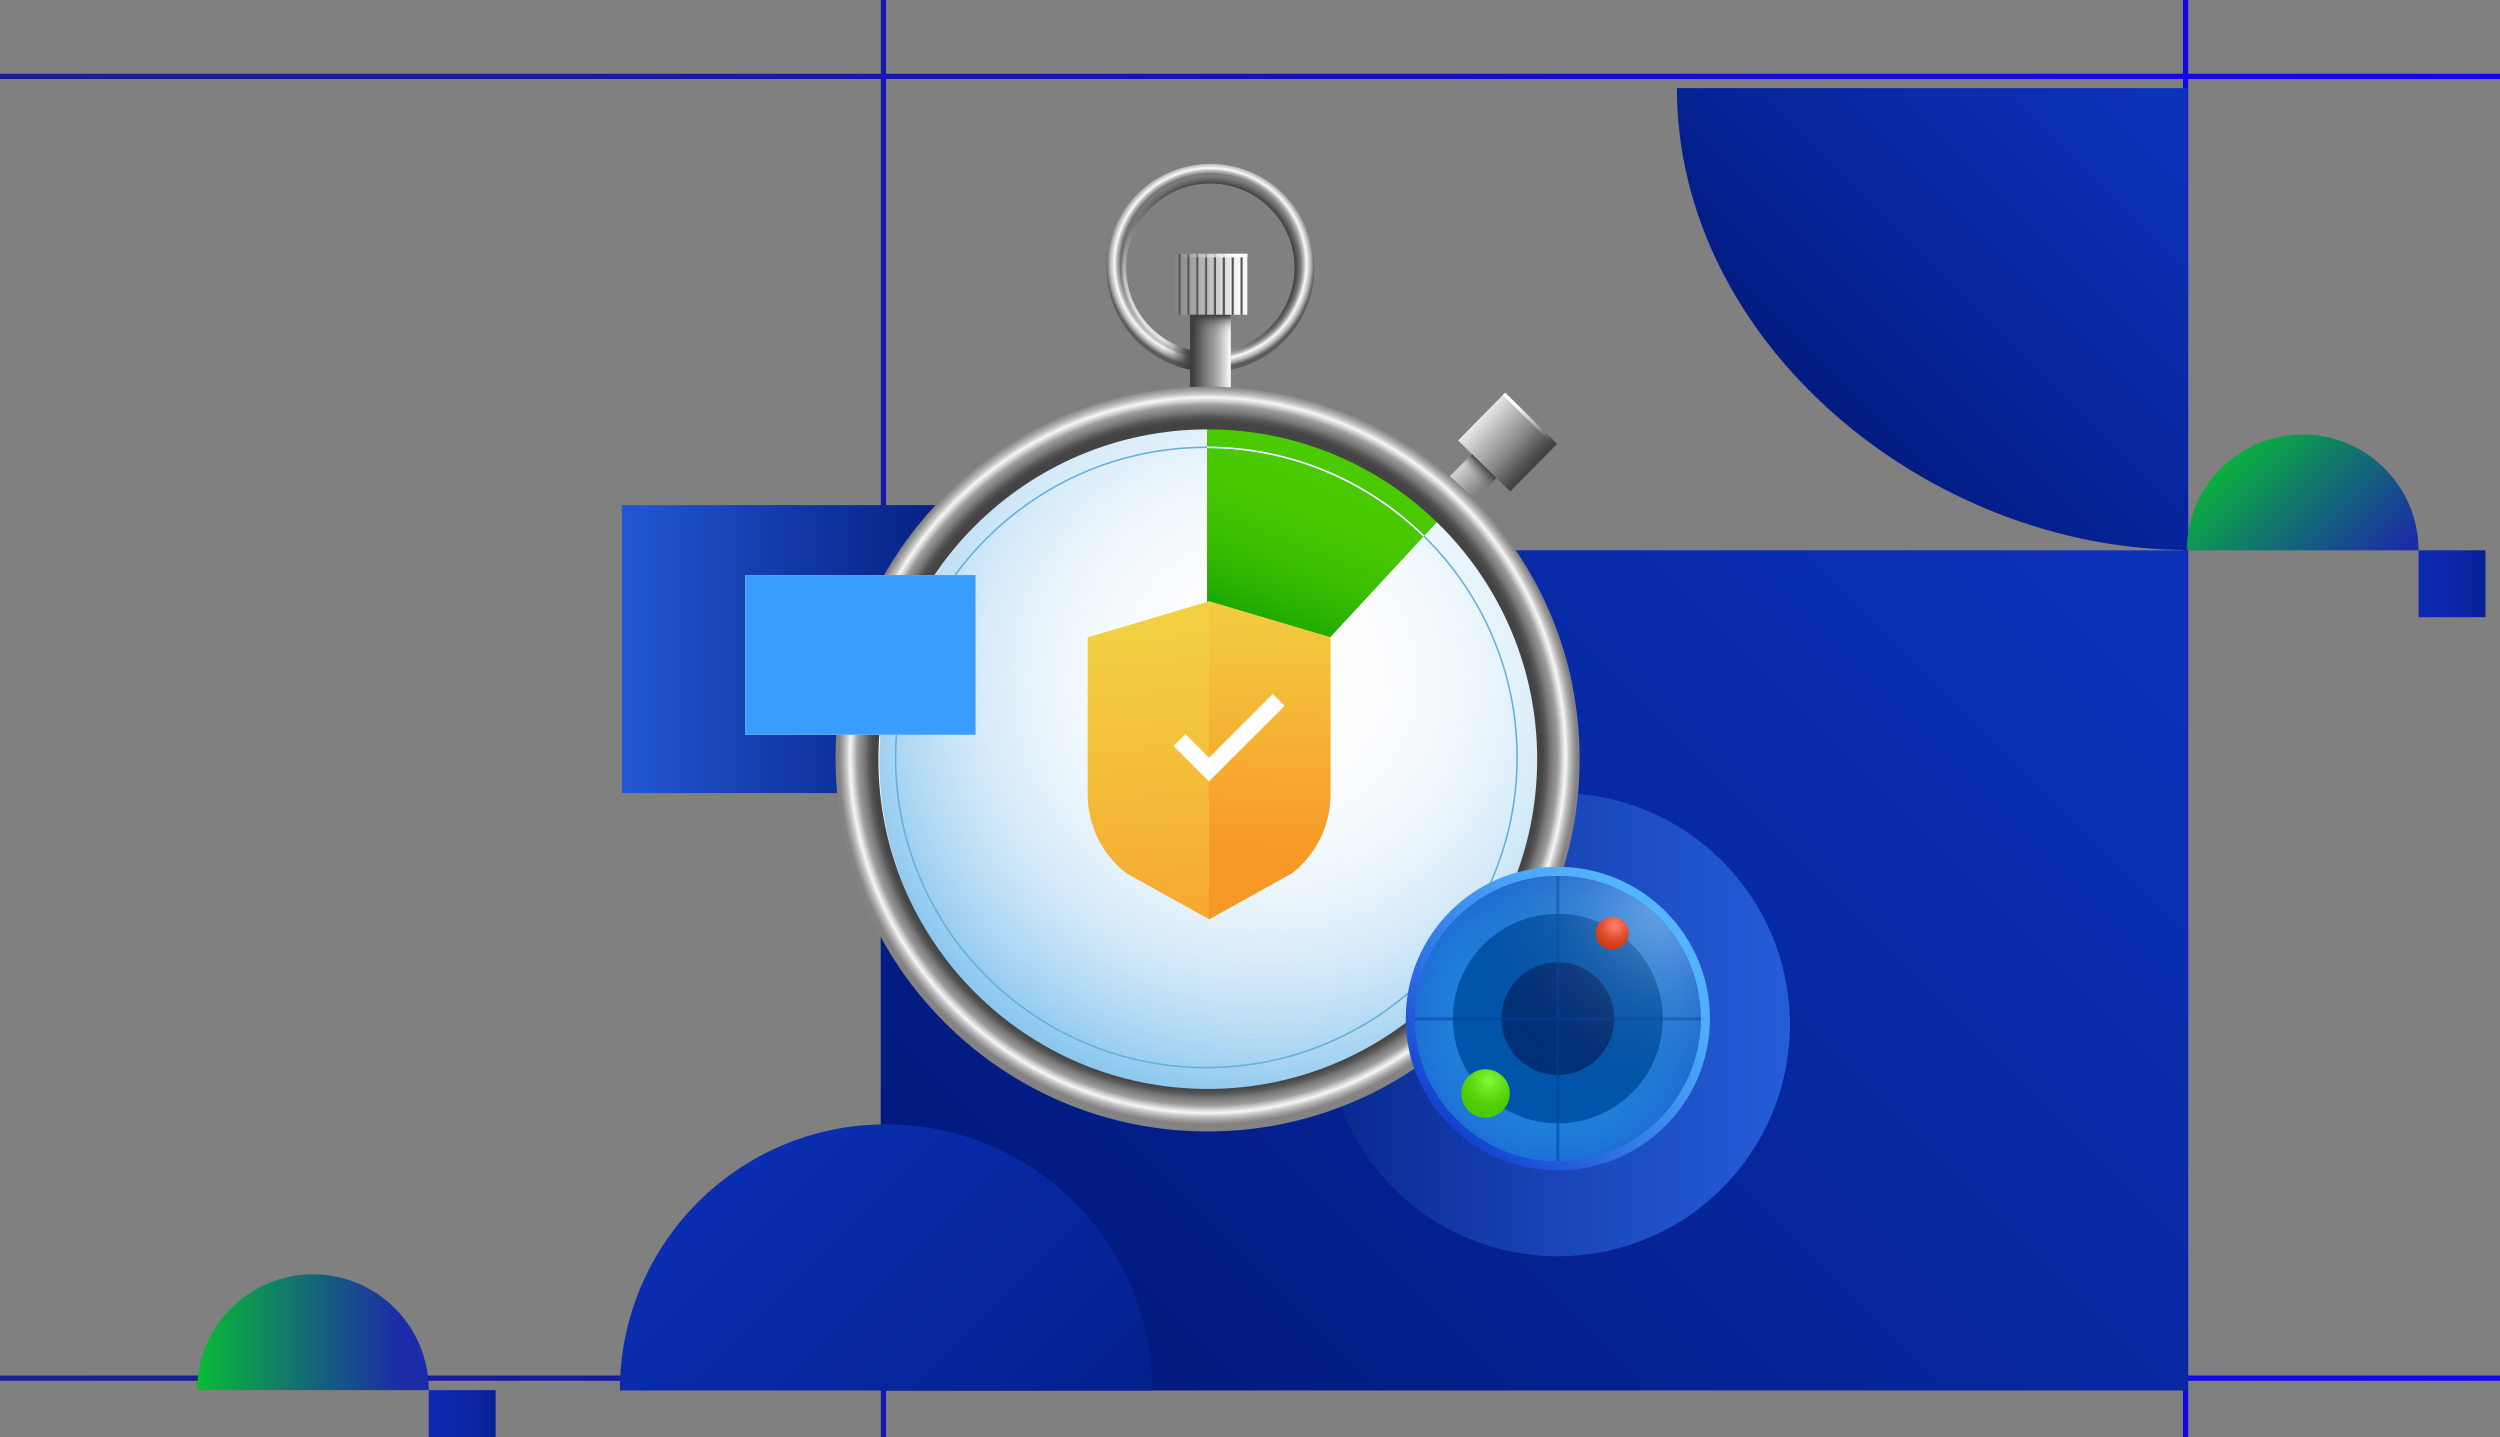
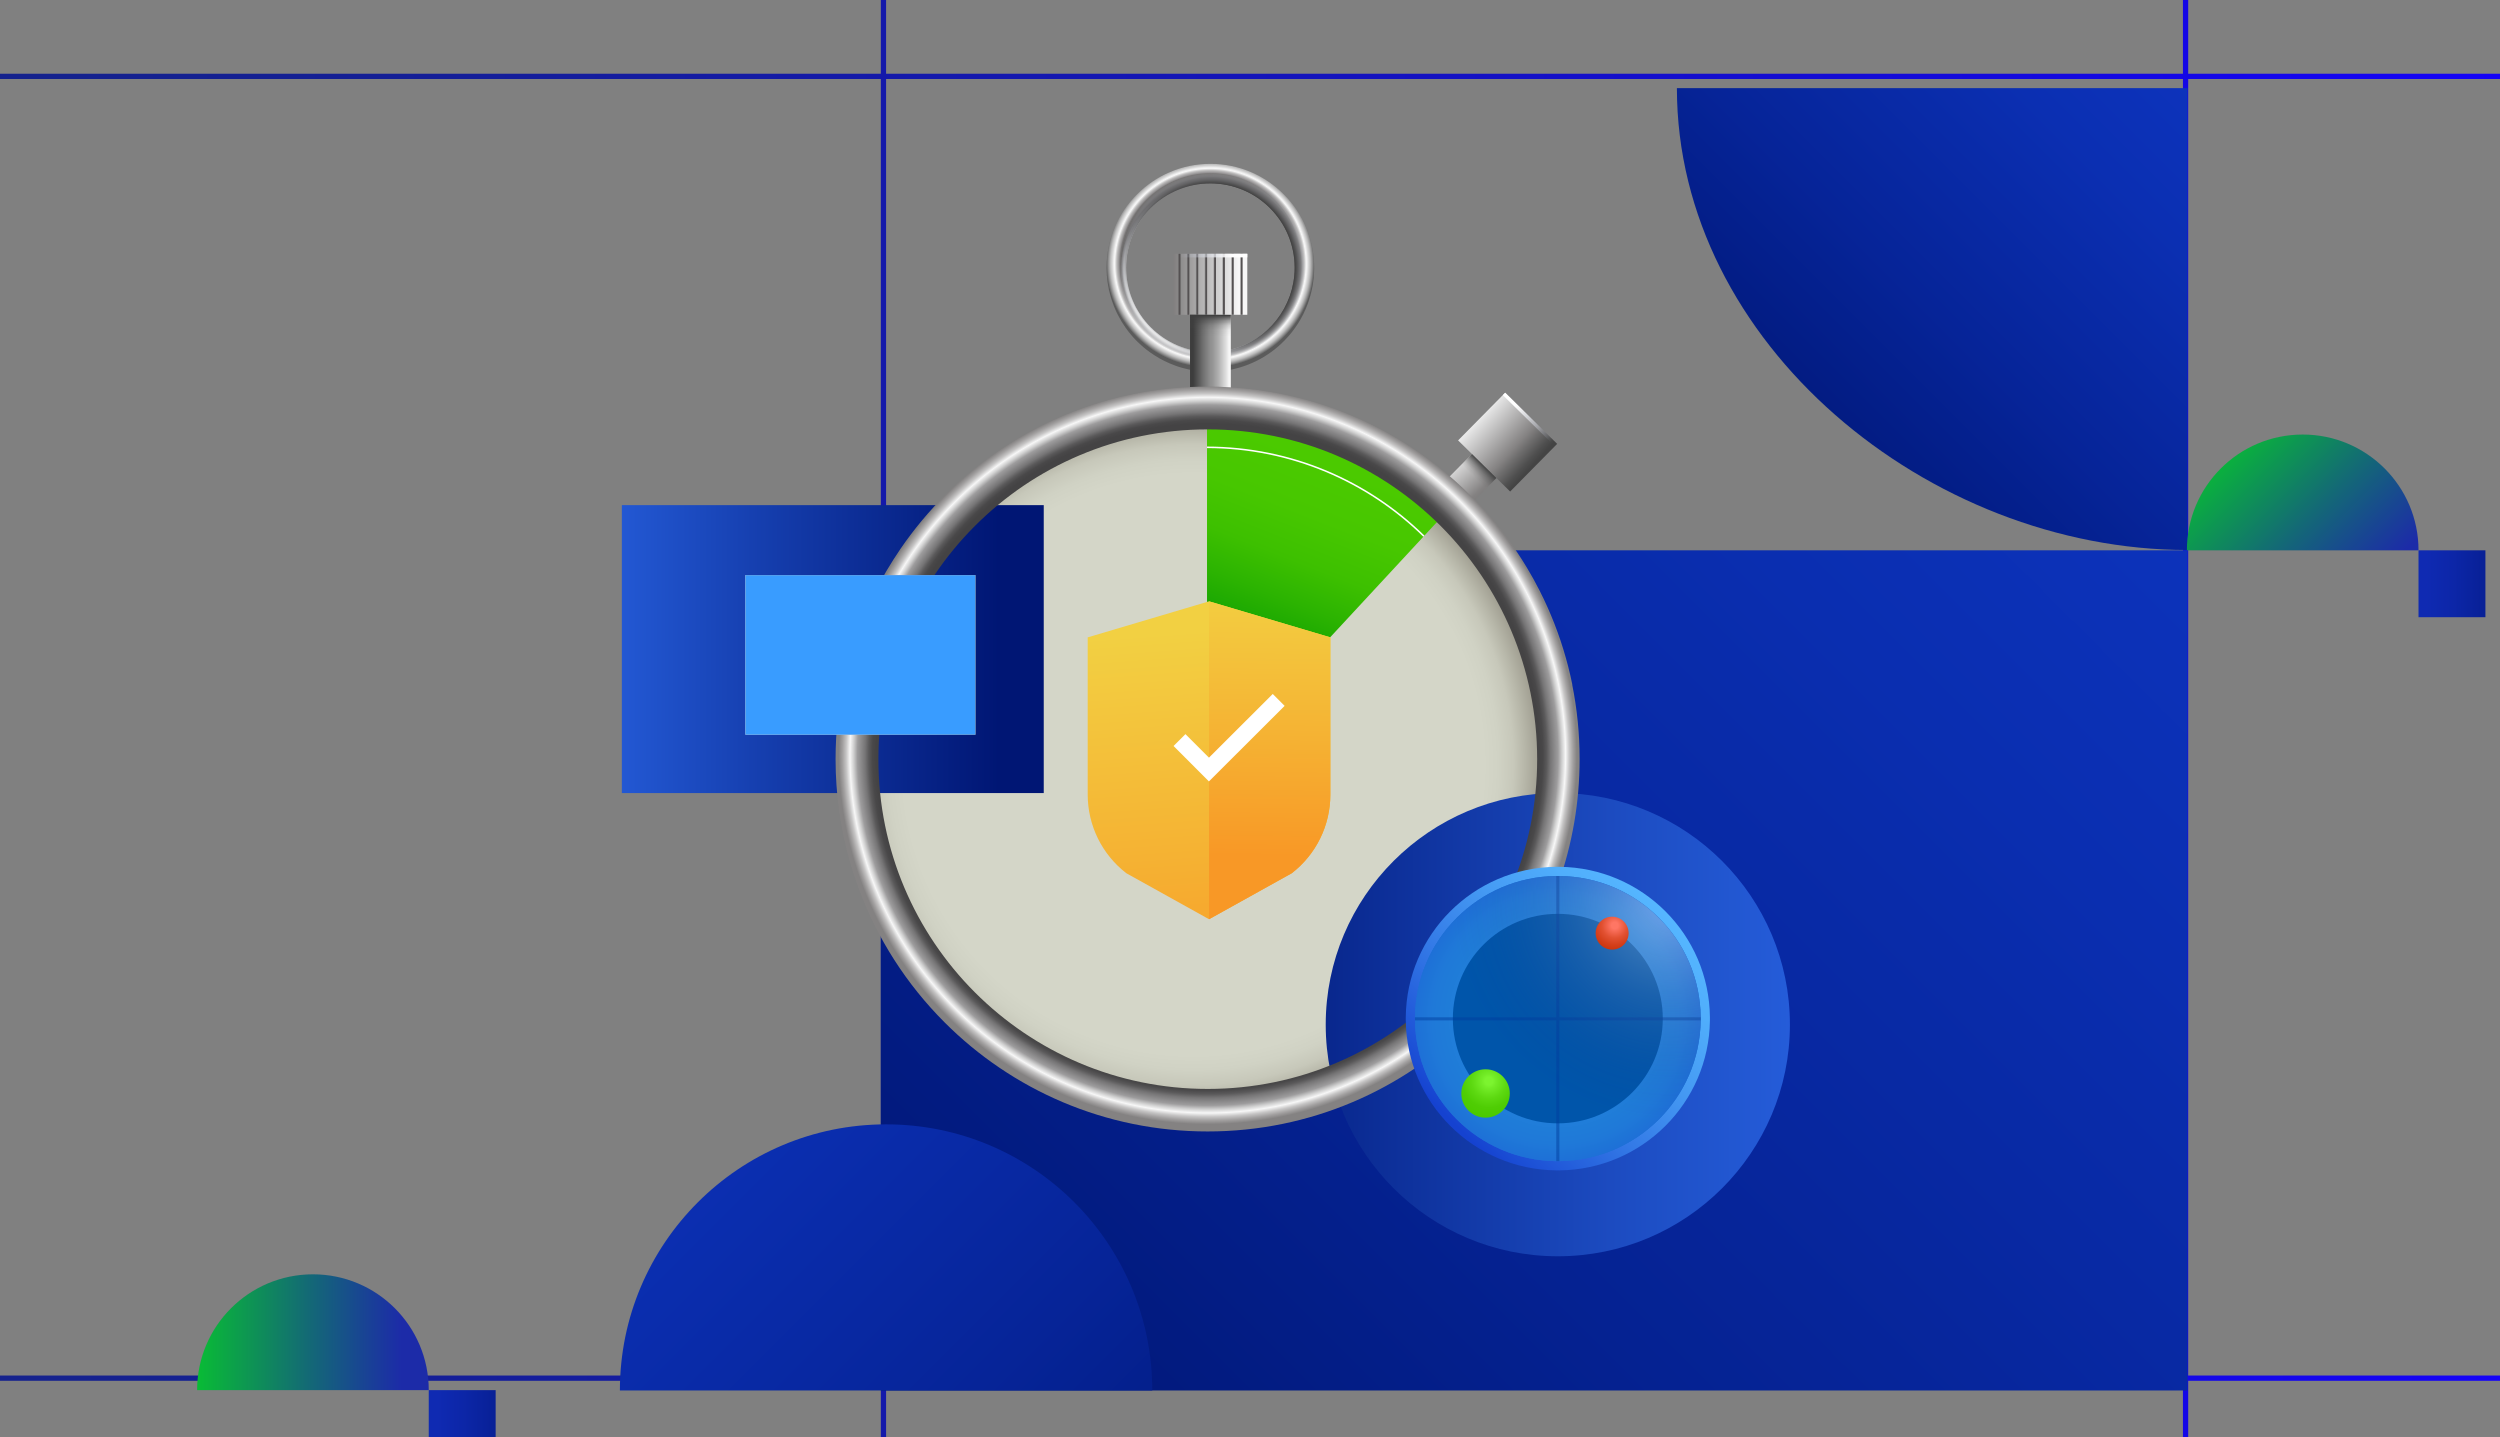
<svg xmlns="http://www.w3.org/2000/svg" width="595" height="342" viewBox="0 0 595 342" fill="none">
  <rect x="0" y="0" width="595" height="342" fill="#808080" stroke="none" />
  <g clip-path="url(#clip0_1_262)">
    <g clip-path="url(#clip1_1_262)">
      <path d="M896 17.553H520.788V-301H519.539V17.553H210.888V-301H209.639V17.553H-13V18.801H209.639V327.38H-13V328.629H209.639V715H520.788V328.629H896V17.553ZM210.888 18.801H519.539V327.38H210.888V18.801ZM519.539 713.751H210.888V328.629H519.539V713.751ZM894.751 327.38H520.788V18.801H894.751V327.38Z" fill="url(#paint0_linear_1_262)" />
      <path d="M399.102 20.974C399.102 81.691 458.933 130.902 520.639 130.902V20.974H399.102Z" fill="url(#paint1_linear_1_262)" />
      <path d="M520.638 130.977H209.639V330.935H520.638V130.977Z" fill="url(#paint2_linear_1_262)" />
      <path d="M147.533 330.935C147.533 295.952 175.896 267.596 210.887 267.596C245.879 267.596 274.241 295.952 274.241 330.935" fill="url(#paint3_linear_1_262)" />
      <path d="M520.48 130.977C520.48 115.758 532.822 103.42 548.044 103.42C563.266 103.42 575.607 115.758 575.607 130.977" fill="url(#paint4_linear_1_262)" />
      <path d="M591.529 130.977H575.607V146.895H591.529V130.977Z" fill="url(#paint5_linear_1_262)" />
      <path d="M46.916 330.844C46.916 315.625 59.257 303.287 74.479 303.287C89.702 303.287 102.043 315.625 102.043 330.844" fill="url(#paint6_linear_1_262)" />
      <path d="M117.965 330.844H102.043V346.762H117.965V330.844Z" fill="url(#paint7_linear_1_262)" />
      <g clip-path="url(#clip2_1_262)">
        <path d="M287.272 263.873C241.159 263.873 203.783 226.445 203.783 180.282C203.783 134.119 241.159 96.691 287.272 96.691C333.385 96.691 370.761 134.119 370.761 180.282C370.761 226.445 333.385 263.873 287.272 263.873Z" fill="url(#paint8_radial_1_262)" />
        <path d="M261.104 187.684C261.104 194.319 264.178 200.575 269.431 204.641L287.272 214.56L305.113 204.641C310.366 200.575 313.44 194.319 313.44 187.684V153.771L287.272 146.004L261.104 153.771V187.684Z" fill="black" />
        <path d="M248.412 120.223H148V188.742H248.412V120.223Z" fill="url(#paint9_linear_1_262)" />
        <path d="M370.76 298.993C401.268 298.993 425.999 274.31 425.999 243.863C425.999 213.416 401.268 188.734 370.76 188.734C340.253 188.734 315.521 213.416 315.521 243.863C315.521 274.31 340.253 298.993 370.76 298.993Z" fill="url(#paint10_linear_1_262)" />
-         <path d="M287.75 260.835C331.96 260.835 367.799 225.067 367.799 180.945C367.799 136.823 331.96 101.055 287.75 101.055C243.54 101.055 207.701 136.823 207.701 180.945C207.701 225.067 243.54 260.835 287.75 260.835Z" fill="white" />
-         <path d="M289.332 260.835C333.542 260.835 369.381 225.067 369.381 180.945C369.381 136.823 333.542 101.055 289.332 101.055C245.122 101.055 209.283 136.823 209.283 180.945C209.283 225.067 245.122 260.835 289.332 260.835Z" fill="url(#paint11_radial_1_262)" />
        <path d="M345.547 120.417L339.011 127.469L338.757 127.744L287.271 183.305V96.691L304.404 95.686C309.052 96.579 338.339 110.922 339.011 111.428L345.547 120.417Z" fill="url(#paint12_linear_1_262)" />
-         <path d="M287.116 254.274C246.233 254.274 212.969 221.076 212.969 180.275C212.969 139.473 246.233 106.275 287.116 106.275C327.998 106.275 361.262 139.473 361.262 180.275C361.262 221.076 327.998 254.274 287.116 254.274ZM287.116 106.647C246.434 106.647 213.342 139.674 213.342 180.275C213.342 220.875 246.434 253.902 287.116 253.902C327.797 253.902 360.889 220.875 360.889 180.275C360.889 139.674 327.797 106.647 287.116 106.647Z" fill="#63B0DB" />
        <path d="M316.626 151.693V189.121C316.626 196.442 313.239 203.345 307.441 207.828L287.75 218.775L268.066 207.828C262.268 203.345 258.873 196.442 258.873 189.121V151.693L287.75 143.115L316.626 151.693Z" fill="url(#paint13_linear_1_262)" />
        <path d="M316.627 151.693V189.121C316.627 196.442 313.239 203.345 307.441 207.828L287.75 218.775V143.115L316.627 151.693Z" fill="url(#paint14_linear_1_262)" />
        <path d="M280.721 176.134L287.727 183.149L304.329 166.58" stroke="white" stroke-width="4" stroke-miterlimit="10" />
        <path d="M370.605 105.64L358.221 93.473L347.029 104.819L359.414 116.986L370.605 105.64Z" fill="url(#paint15_linear_1_262)" />
        <path d="M356.144 113.767L350.311 108.036L344.694 113.73L350.527 119.461L356.144 113.767Z" fill="url(#paint16_linear_1_262)" />
        <path d="M356.144 113.767L350.311 108.036L344.694 113.73L350.527 119.461L356.144 113.767Z" fill="url(#paint17_linear_1_262)" />
        <path d="M357.666 94.032L358.233 93.466L370.62 105.635L370.052 106.201L357.666 94.032Z" fill="url(#paint18_linear_1_262)" />
        <path d="M311.284 55.227C311.15 54.847 311.001 54.475 310.844 54.102C310.687 53.73 310.523 53.365 310.351 53.008C309.65 51.563 308.822 50.2 307.874 48.927C307.397 48.294 306.889 47.683 306.359 47.095C306.091 46.804 305.822 46.514 305.539 46.238C301.077 41.763 294.898 38.993 288.086 38.993C281.273 38.993 275.08 41.763 270.618 46.238C270.342 46.521 270.066 46.804 269.797 47.095C269.26 47.676 268.76 48.286 268.282 48.927C267.327 50.193 266.499 51.563 265.805 53.008C265.634 53.365 265.469 53.73 265.313 54.102C265.156 54.475 265.007 54.847 264.872 55.227C263.895 57.885 263.365 60.737 263.365 63.731C263.365 66.121 263.701 68.423 264.335 70.612C264.35 70.664 264.365 70.709 264.38 70.761C264.447 70.984 264.514 71.208 264.589 71.431C264.738 71.9 264.91 72.369 265.096 72.831C265.163 73.01 265.238 73.181 265.313 73.36C265.387 73.546 265.462 73.732 265.552 73.911C265.626 74.097 265.716 74.276 265.805 74.454C265.895 74.633 265.977 74.812 266.074 74.991C266.611 76.056 267.238 77.083 267.932 78.051C268.044 78.215 268.163 78.372 268.282 78.535C268.394 78.692 268.521 78.848 268.641 79.005C268.879 79.317 269.133 79.623 269.394 79.921C269.529 80.07 269.655 80.218 269.79 80.367C269.924 80.516 270.058 80.658 270.193 80.799C270.334 80.948 270.476 81.09 270.618 81.231C270.76 81.373 270.894 81.507 271.043 81.641C271.476 82.058 271.916 82.453 272.371 82.825C272.528 82.951 272.685 83.071 272.834 83.197C273.148 83.443 273.468 83.681 273.789 83.912C274.11 84.135 274.438 84.359 274.774 84.575C276.289 85.55 277.916 86.362 279.624 86.98C279.796 87.047 279.96 87.107 280.132 87.166C280.333 87.233 280.535 87.3 280.743 87.367C281.005 87.442 281.273 87.524 281.542 87.598H281.564C281.631 87.621 281.691 87.635 281.758 87.65C282.146 87.762 282.534 87.852 282.93 87.933C282.989 87.948 283.049 87.956 283.109 87.971C283.146 87.978 283.183 87.986 283.221 87.993C284.795 88.313 286.414 88.477 288.071 88.477C289.727 88.477 291.354 88.313 292.921 87.993H292.928C295.756 87.427 298.405 86.377 300.801 84.94C301.397 84.575 301.972 84.188 302.539 83.785C303.666 82.974 304.718 82.058 305.695 81.06C308.128 78.588 310.046 75.601 311.262 72.273C312.232 69.607 312.769 66.74 312.769 63.739C312.769 60.737 312.239 57.893 311.269 55.234L311.284 55.227ZM292.936 83.212C291.384 83.599 289.757 83.808 288.086 83.808C286.414 83.808 284.773 83.599 283.228 83.212C283.161 83.197 283.086 83.175 283.019 83.16C282.728 83.085 282.445 83.004 282.161 82.922C281.803 82.802 281.452 82.683 281.102 82.549C280.826 82.453 280.549 82.341 280.281 82.229C280.012 82.117 279.744 81.998 279.482 81.872C279.371 81.82 279.266 81.767 279.169 81.715C278.662 81.462 278.169 81.194 277.684 80.896C277.408 80.732 277.14 80.561 276.871 80.375C276.602 80.196 276.341 80.01 276.087 79.816C275.826 79.63 275.573 79.429 275.326 79.221C275.095 79.034 274.864 78.833 274.64 78.632L274.595 78.588C274.364 78.372 274.125 78.148 273.901 77.925C273.856 77.88 273.812 77.835 273.767 77.791C273.356 77.374 272.968 76.942 272.603 76.495C272.58 76.473 272.565 76.45 272.551 76.435C272.379 76.227 272.215 76.018 272.058 75.81C271.61 75.207 271.185 74.581 270.805 73.933C270.514 73.449 270.245 72.943 269.999 72.429C269.857 72.139 269.723 71.841 269.596 71.535C269.476 71.252 269.364 70.962 269.253 70.664C269.245 70.642 269.238 70.627 269.23 70.605C268.447 68.452 268.021 66.144 268.021 63.724C268.021 52.635 276.998 43.647 288.078 43.647C299.159 43.647 308.128 52.635 308.128 63.724C308.128 73.136 301.666 81.03 292.936 83.205V83.212Z" fill="url(#paint19_radial_1_262)" />
        <path d="M311.284 55.227C311.15 54.847 311.001 54.475 310.844 54.102C310.687 53.73 310.523 53.365 310.351 53.008C309.65 51.563 308.822 50.2 307.874 48.927C307.397 48.294 306.889 47.683 306.359 47.095C306.091 46.804 305.822 46.514 305.539 46.238C301.077 41.763 294.898 38.993 288.086 38.993C281.273 38.993 275.08 41.763 270.618 46.238C270.342 46.521 270.066 46.804 269.797 47.095C269.26 47.676 268.76 48.286 268.282 48.927C267.327 50.193 266.499 51.563 265.805 53.008C265.634 53.365 265.469 53.73 265.313 54.102C265.156 54.475 265.007 54.847 264.872 55.227C263.895 57.885 263.365 60.737 263.365 63.731C263.365 66.121 263.701 68.423 264.335 70.612C264.35 70.664 264.365 70.709 264.38 70.761C264.447 70.984 264.514 71.208 264.589 71.431C264.738 71.9 264.91 72.369 265.096 72.831C265.163 73.01 265.238 73.181 265.313 73.36C265.387 73.546 265.462 73.732 265.552 73.911C265.626 74.097 265.716 74.276 265.805 74.454C265.895 74.633 265.977 74.812 266.074 74.991C266.611 76.056 267.238 77.083 267.932 78.051C268.044 78.215 268.163 78.372 268.282 78.535C268.394 78.692 268.521 78.848 268.641 79.005C268.879 79.317 269.133 79.623 269.394 79.921C269.529 80.07 269.655 80.218 269.79 80.367C269.924 80.516 270.058 80.658 270.193 80.799C270.334 80.948 270.476 81.09 270.618 81.231C270.76 81.373 270.894 81.507 271.043 81.641C271.476 82.058 271.916 82.453 272.371 82.825C272.528 82.951 272.685 83.071 272.834 83.197C273.148 83.443 273.468 83.681 273.789 83.912C274.11 84.135 274.438 84.359 274.774 84.575C276.289 85.55 277.916 86.362 279.624 86.98C279.796 87.047 279.96 87.107 280.132 87.166C280.333 87.233 280.535 87.3 280.743 87.367C281.005 87.442 281.273 87.524 281.542 87.598H281.564C281.631 87.621 281.691 87.635 281.758 87.65C282.146 87.762 282.534 87.852 282.93 87.933C282.989 87.948 283.049 87.956 283.109 87.971C283.146 87.978 283.183 87.986 283.221 87.993C284.795 88.313 286.414 88.477 288.071 88.477C289.727 88.477 291.354 88.313 292.921 87.993H292.928C295.756 87.427 298.405 86.377 300.801 84.94C301.397 84.575 301.972 84.188 302.539 83.785C303.666 82.974 304.718 82.058 305.695 81.06C308.128 78.588 310.046 75.601 311.262 72.273C312.232 69.607 312.769 66.74 312.769 63.739C312.769 60.737 312.239 57.893 311.269 55.234L311.284 55.227ZM292.936 83.212C291.384 83.599 289.757 83.808 288.086 83.808C286.414 83.808 284.773 83.599 283.228 83.212C283.161 83.197 283.086 83.175 283.019 83.16C282.728 83.085 282.445 83.004 282.161 82.922C281.803 82.802 281.452 82.683 281.102 82.549C280.826 82.453 280.549 82.341 280.281 82.229C280.012 82.117 279.744 81.998 279.482 81.872C279.371 81.82 279.266 81.767 279.169 81.715C278.662 81.462 278.169 81.194 277.684 80.896C277.408 80.732 277.14 80.561 276.871 80.375C276.602 80.196 276.341 80.01 276.087 79.816C275.826 79.63 275.573 79.429 275.326 79.221C275.095 79.034 274.864 78.833 274.64 78.632L274.595 78.588C274.364 78.372 274.125 78.148 273.901 77.925C273.856 77.88 273.812 77.835 273.767 77.791C273.356 77.374 272.968 76.942 272.603 76.495C272.58 76.473 272.565 76.45 272.551 76.435C272.379 76.227 272.215 76.018 272.058 75.81C271.61 75.207 271.185 74.581 270.805 73.933C270.514 73.449 270.245 72.943 269.999 72.429C269.857 72.139 269.723 71.841 269.596 71.535C269.476 71.252 269.364 70.962 269.253 70.664C269.245 70.642 269.238 70.627 269.23 70.605C268.447 68.452 268.021 66.144 268.021 63.724C268.021 52.635 276.998 43.647 288.078 43.647C299.159 43.647 308.128 52.635 308.128 63.724C308.128 73.136 301.666 81.03 292.936 83.205V83.212Z" fill="url(#paint20_radial_1_262)" />
        <path d="M311.284 55.227C311.15 54.847 311.001 54.475 310.844 54.102C310.687 53.73 310.523 53.365 310.351 53.008C309.65 51.563 308.822 50.2 307.874 48.927C307.397 48.294 306.889 47.683 306.359 47.095C306.091 46.804 305.822 46.514 305.539 46.238C301.077 41.763 294.898 38.993 288.086 38.993C281.273 38.993 275.08 41.763 270.618 46.238C270.342 46.521 270.066 46.804 269.797 47.095C269.26 47.676 268.76 48.286 268.282 48.927C267.327 50.193 266.499 51.563 265.805 53.008C265.634 53.365 265.469 53.73 265.313 54.102C265.156 54.475 265.007 54.847 264.872 55.227C263.895 57.885 263.365 60.737 263.365 63.731C263.365 66.121 263.701 68.423 264.335 70.612C264.35 70.664 264.365 70.709 264.38 70.761C264.447 70.984 264.514 71.208 264.589 71.431C264.738 71.9 264.91 72.369 265.096 72.831C265.163 73.01 265.238 73.181 265.313 73.36C265.387 73.546 265.462 73.732 265.552 73.911C265.626 74.097 265.716 74.276 265.805 74.454C265.895 74.633 265.977 74.812 266.074 74.991C266.611 76.056 267.238 77.083 267.932 78.051C268.044 78.215 268.163 78.372 268.282 78.535C268.394 78.692 268.521 78.848 268.641 79.005C268.879 79.317 269.133 79.623 269.394 79.921C269.529 80.07 269.655 80.218 269.79 80.367C269.924 80.516 270.058 80.658 270.193 80.799C270.334 80.948 270.476 81.09 270.618 81.231C270.76 81.373 270.894 81.507 271.043 81.641C271.476 82.058 271.916 82.453 272.371 82.825C272.528 82.951 272.685 83.071 272.834 83.197C273.148 83.443 273.468 83.681 273.789 83.912C274.11 84.135 274.438 84.359 274.774 84.575C276.289 85.55 277.916 86.362 279.624 86.98C279.796 87.047 279.96 87.107 280.132 87.166C280.333 87.233 280.535 87.3 280.743 87.367C281.005 87.442 281.273 87.524 281.542 87.598H281.564C281.631 87.621 281.691 87.635 281.758 87.65C282.146 87.762 282.534 87.852 282.93 87.933C282.989 87.948 283.049 87.956 283.109 87.971C283.146 87.978 283.183 87.986 283.221 87.993C284.795 88.313 286.414 88.477 288.071 88.477C289.727 88.477 291.354 88.313 292.921 87.993H292.928C295.756 87.427 298.405 86.377 300.801 84.94C301.397 84.575 301.972 84.188 302.539 83.785C303.666 82.974 304.718 82.058 305.695 81.06C308.128 78.588 310.046 75.601 311.262 72.273C312.232 69.607 312.769 66.74 312.769 63.739C312.769 60.737 312.239 57.893 311.269 55.234L311.284 55.227ZM292.936 83.212C291.384 83.599 289.757 83.808 288.086 83.808C286.414 83.808 284.773 83.599 283.228 83.212C283.161 83.197 283.086 83.175 283.019 83.16C282.728 83.085 282.445 83.004 282.161 82.922C281.803 82.802 281.452 82.683 281.102 82.549C280.826 82.453 280.549 82.341 280.281 82.229C280.012 82.117 279.744 81.998 279.482 81.872C279.371 81.82 279.266 81.767 279.169 81.715C278.662 81.462 278.169 81.194 277.684 80.896C277.408 80.732 277.14 80.561 276.871 80.375C276.602 80.196 276.341 80.01 276.087 79.816C275.826 79.63 275.573 79.429 275.326 79.221C275.095 79.034 274.864 78.833 274.64 78.632L274.595 78.588C274.364 78.372 274.125 78.148 273.901 77.925C273.856 77.88 273.812 77.835 273.767 77.791C273.356 77.374 272.968 76.942 272.603 76.495C272.58 76.473 272.565 76.45 272.551 76.435C272.379 76.227 272.215 76.018 272.058 75.81C271.61 75.207 271.185 74.581 270.805 73.933C270.514 73.449 270.245 72.943 269.999 72.429C269.857 72.139 269.723 71.841 269.596 71.535C269.476 71.252 269.364 70.962 269.253 70.664C269.245 70.642 269.238 70.627 269.23 70.605C268.447 68.452 268.021 66.144 268.021 63.724C268.021 52.635 276.998 43.647 288.078 43.647C299.159 43.647 308.128 52.635 308.128 63.724C308.128 73.136 301.666 81.03 292.936 83.205V83.212Z" fill="url(#paint21_radial_1_262)" />
        <path d="M292.938 72.206H283.223V92.603H292.938V72.206Z" fill="url(#paint22_linear_1_262)" />
        <path d="M296.855 60.402H279.312V74.916H296.855V60.402Z" fill="url(#paint23_linear_1_262)" />
        <path d="M295.742 60.402H295.062V74.916H295.742V60.402Z" fill="url(#paint24_linear_1_262)" />
        <path d="M293.63 60.402H292.951V74.916H293.63V60.402Z" fill="url(#paint25_linear_1_262)" />
        <path d="M291.527 60.402H290.848V74.916H291.527V60.402Z" fill="url(#paint26_linear_1_262)" />
        <path d="M289.408 60.402H288.729V74.916H289.408V60.402Z" fill="url(#paint27_linear_1_262)" />
        <path d="M287.296 60.402H286.617V74.916H287.296V60.402Z" fill="url(#paint28_linear_1_262)" />
        <path d="M285.183 60.402H284.504V74.916H285.183V60.402Z" fill="url(#paint29_linear_1_262)" />
        <path d="M283.072 60.402H282.393V74.916H283.072V60.402Z" fill="url(#paint30_linear_1_262)" />
        <path d="M280.96 60.402H280.281V74.916H280.96V60.402Z" fill="url(#paint31_linear_1_262)" />
        <path d="M374.217 162.953C374.075 162.238 373.918 161.523 373.754 160.808C373.105 157.971 372.314 155.186 371.404 152.453C370.941 151.09 370.456 149.742 369.934 148.402C369.411 147.069 368.859 145.751 368.277 144.448C367.695 143.144 367.076 141.856 366.434 140.59C365.472 138.691 364.442 136.822 363.345 135.012C362.614 133.799 361.853 132.607 361.069 131.431C360.286 130.254 359.48 129.1 358.637 127.968C357.794 126.836 356.928 125.719 356.04 124.632C355.145 123.529 354.234 122.465 353.294 121.422C352.354 120.372 351.384 119.344 350.399 118.346C348.959 116.894 347.474 115.487 345.952 114.131H345.944C344.795 113.111 343.616 112.128 342.415 111.175C342.02 110.855 341.617 110.542 341.206 110.229C340.117 109.395 339.013 108.584 337.886 107.809C336.767 107.027 335.625 106.275 334.468 105.538C330.402 102.984 326.126 100.757 321.657 98.88C320.381 98.344 319.09 97.838 317.784 97.361C309.957 94.494 301.6 92.714 292.914 92.186H292.907C291.094 92.066 289.258 92.007 287.422 92.007C286.005 92.007 284.602 92.037 283.199 92.111C257.531 93.317 234.721 105.463 219.32 123.999C218.439 125.063 217.581 126.143 216.753 127.245C215.917 128.348 215.111 129.465 214.335 130.604C213.164 132.317 212.052 134.074 211 135.854C209.597 138.252 208.306 140.709 207.127 143.234C206.545 144.5 205.986 145.781 205.448 147.076C204.919 148.372 204.419 149.683 203.949 151.008C203.538 152.17 203.15 153.339 202.785 154.523C202.053 156.884 201.427 159.282 200.897 161.724C199.569 167.823 198.867 174.168 198.867 180.662C198.867 189.077 200.039 197.216 202.232 204.924C202.829 207.031 203.501 209.101 204.247 211.134C208.717 223.355 215.798 234.309 224.811 243.327C240.832 259.368 262.978 269.287 287.422 269.287C311.867 269.287 333.998 259.368 350.019 243.327C352.526 240.818 354.876 238.174 357.07 235.381C368.897 220.316 375.948 201.312 375.948 180.654C375.948 174.585 375.336 168.65 374.179 162.923L374.217 162.953ZM287.452 259.167C244.152 259.167 209.06 224.025 209.06 180.684C209.06 137.343 244.152 102.194 287.452 102.194C330.752 102.194 365.845 137.336 365.845 180.684C365.845 224.032 330.745 259.167 287.452 259.167Z" fill="url(#paint32_radial_1_262)" />
        <path d="M292.936 74.916H283.221V80.174H292.936V74.916Z" fill="url(#paint33_linear_1_262)" />
        <path d="M296.855 60.402H279.312V61.259H296.855V60.402Z" fill="url(#paint34_linear_1_262)" />
-         <path d="M283.221 83.212V87.978C283.184 87.971 283.147 87.963 283.11 87.956C283.05 87.941 282.99 87.933 282.93 87.918C282.535 87.829 282.147 87.74 281.759 87.635C281.692 87.621 281.632 87.606 281.565 87.583H281.543C281.274 87.509 281.005 87.427 280.744 87.353C280.535 87.285 280.334 87.219 280.132 87.151C279.961 87.092 279.797 87.032 279.625 86.965C277.909 86.347 276.282 85.535 274.775 84.56C274.439 84.344 274.111 84.121 273.79 83.897C273.469 83.666 273.148 83.428 272.835 83.182C272.686 83.056 272.529 82.936 272.372 82.81C271.917 82.438 271.477 82.043 271.044 81.626C270.895 81.492 270.76 81.358 270.619 81.216C270.477 81.075 270.335 80.933 270.193 80.784C270.059 80.643 269.925 80.501 269.79 80.353C269.656 80.204 269.529 80.055 269.395 79.906C269.134 79.608 268.88 79.302 268.641 78.99C268.522 78.833 268.395 78.677 268.283 78.52C268.164 78.357 268.044 78.2 267.932 78.037C267.239 77.068 266.612 76.041 266.075 74.976C265.978 74.797 265.895 74.618 265.806 74.44C265.716 74.261 265.627 74.082 265.552 73.896C265.463 73.717 265.388 73.531 265.313 73.345C265.239 73.166 265.164 72.995 265.097 72.816C264.91 72.355 264.739 71.885 264.59 71.416C264.515 71.193 264.448 70.969 264.381 70.746C264.366 70.694 264.351 70.649 264.336 70.597H269.223C269.223 70.597 269.238 70.634 269.246 70.657C269.35 70.947 269.47 71.237 269.589 71.528C269.716 71.833 269.85 72.131 269.992 72.421C270.238 72.935 270.507 73.442 270.798 73.926C271.178 74.574 271.604 75.199 272.051 75.802C272.208 76.011 272.372 76.219 272.544 76.428C272.559 76.443 272.574 76.465 272.596 76.487C272.962 76.934 273.35 77.366 273.76 77.783C273.805 77.828 273.85 77.873 273.894 77.917C274.118 78.148 274.35 78.372 274.588 78.58L274.633 78.625C274.857 78.826 275.088 79.027 275.32 79.213C275.566 79.422 275.819 79.623 276.081 79.809C276.334 80.002 276.595 80.189 276.864 80.367C277.133 80.553 277.401 80.725 277.677 80.889C278.162 81.186 278.655 81.462 279.162 81.708C279.259 81.76 279.364 81.812 279.476 81.864C279.737 81.991 280.005 82.11 280.274 82.222C280.543 82.341 280.819 82.445 281.095 82.542C281.446 82.676 281.796 82.795 282.154 82.914C282.438 82.996 282.722 83.078 283.013 83.153C283.08 83.167 283.154 83.19 283.221 83.205V83.212Z" fill="url(#paint35_linear_1_262)" />
        <path d="M232.16 136.882H177.406V174.861H232.16V136.882Z" fill="url(#paint36_linear_1_262)" />
        <path d="M177.406 136.882L204.783 160.801L232.153 136.882H177.406Z" fill="#FFAF73" />
        <g style="mix-blend-mode:color">
          <path d="M232.16 136.882H177.406V174.861H232.16V136.882Z" fill="#399CFF" />
        </g>
        <path d="M287.271 106.275V106.647C307.299 106.692 325.475 114.735 338.757 127.744L339.011 127.469C325.654 114.392 307.396 106.32 287.271 106.275Z" fill="white" />
        <path d="M406.958 242.098V242.888C406.712 262.495 390.818 278.335 371.157 278.551H370.366C350.712 278.335 334.819 262.495 334.572 242.888V242.098C334.751 222.431 350.675 206.517 370.366 206.301H371.157C390.856 206.517 406.779 222.424 406.958 242.098Z" fill="url(#paint37_linear_1_262)" />
        <path d="M404.764 242.113V242.858C404.533 261.274 389.602 276.153 371.134 276.354H370.388C351.928 276.153 336.997 261.274 336.766 242.858V242.113C336.937 223.638 351.89 208.692 370.388 208.491H371.134C389.639 208.692 404.592 223.638 404.764 242.113Z" fill="url(#paint38_radial_1_262)" />
        <path d="M404.764 242.113V242.858C404.533 261.274 389.602 276.153 371.134 276.354H370.388C351.928 276.153 336.997 261.274 336.766 242.858V242.113C336.937 223.638 351.89 208.692 370.388 208.491H371.134C389.639 208.692 404.592 223.638 404.764 242.113Z" fill="url(#paint39_radial_1_262)" />
        <path d="M370.761 267.358C384.558 267.358 395.743 256.196 395.743 242.426C395.743 228.657 384.558 217.494 370.761 217.494C356.964 217.494 345.779 228.657 345.779 242.426C345.779 256.196 356.964 267.358 370.761 267.358Z" fill="#0055AA" />
-         <path d="M370.761 255.83C378.179 255.83 384.192 249.829 384.192 242.426C384.192 235.023 378.179 229.022 370.761 229.022C363.343 229.022 357.33 235.023 357.33 242.426C357.33 249.829 363.343 255.83 370.761 255.83Z" fill="#003075" />
        <g opacity="0.49">
          <path d="M371.135 208.491H370.389V276.354H371.135V208.491Z" fill="#003D9E" />
          <path d="M404.764 242.113H336.766V242.858H404.764V242.113Z" fill="#003D9E" />
        </g>
        <path d="M404.764 242.113V242.858C404.533 261.274 389.602 276.153 371.134 276.354H370.388C351.928 276.153 336.997 261.274 336.766 242.858V242.113C336.937 223.638 351.89 208.692 370.388 208.491H371.134C389.639 208.692 404.592 223.638 404.764 242.113Z" fill="url(#paint40_radial_1_262)" />
        <path d="M353.563 266.003C356.748 266.003 359.331 263.426 359.331 260.246C359.331 257.067 356.748 254.49 353.563 254.49C350.377 254.49 347.795 257.067 347.795 260.246C347.795 263.426 350.377 266.003 353.563 266.003Z" fill="url(#paint41_radial_1_262)" />
        <path d="M383.685 226.006C385.852 226.006 387.609 224.252 387.609 222.089C387.609 219.925 385.852 218.172 383.685 218.172C381.517 218.172 379.76 219.925 379.76 222.089C379.76 224.252 381.517 226.006 383.685 226.006Z" fill="url(#paint42_radial_1_262)" />
      </g>
    </g>
  </g>
  <defs>
    <linearGradient id="paint0_linear_1_262" x1="-33.577" y1="204.581" x2="825.859" y2="209.796" gradientUnits="userSpaceOnUse">
      <stop offset="0.02" stop-color="#15238B" />
      <stop offset="0.14" stop-color="#141F95" />
      <stop offset="0.34" stop-color="#1417B2" />
      <stop offset="0.61" stop-color="#1409E0" />
      <stop offset="0.77" stop-color="#1400FF" />
      <stop offset="0.99" stop-color="#091555" />
    </linearGradient>
    <linearGradient id="paint1_linear_1_262" x1="521.713" y1="14.123" x2="390.247" y2="145.619" gradientUnits="userSpaceOnUse">
      <stop offset="0.02" stop-color="#0D33BC" />
      <stop offset="0.18" stop-color="#0B2FB2" />
      <stop offset="0.46" stop-color="#062498" />
      <stop offset="0.77" stop-color="#001674" />
    </linearGradient>
    <linearGradient id="paint2_linear_1_262" x1="507.939" y1="88.193" x2="117.656" y2="478.569" gradientUnits="userSpaceOnUse">
      <stop offset="0.02" stop-color="#0D33BC" />
      <stop offset="0.17" stop-color="#0A2EB0" />
      <stop offset="0.45" stop-color="#052292" />
      <stop offset="0.69" stop-color="#001674" />
    </linearGradient>
    <linearGradient id="paint3_linear_1_262" x1="131.595" y1="238.541" x2="341.144" y2="448.139" gradientUnits="userSpaceOnUse">
      <stop offset="0.02" stop-color="#0D33BC" />
      <stop offset="0.18" stop-color="#0B2FB2" />
      <stop offset="0.46" stop-color="#062498" />
      <stop offset="0.77" stop-color="#001674" />
    </linearGradient>
    <linearGradient id="paint4_linear_1_262" x1="564.798" y1="142.017" x2="480.546" y2="57.744" gradientUnits="userSpaceOnUse">
      <stop offset="0.02" stop-color="#1C2BA8" />
      <stop offset="0.21" stop-color="#136B74" />
      <stop offset="0.61" stop-color="#00FF00" />
    </linearGradient>
    <linearGradient id="paint5_linear_1_262" x1="576.981" y1="138.936" x2="611.182" y2="138.936" gradientUnits="userSpaceOnUse">
      <stop offset="0.02" stop-color="#0F2AB2" />
      <stop offset="0.2" stop-color="#0C26A8" />
      <stop offset="0.51" stop-color="#061E8F" />
      <stop offset="0.77" stop-color="#001674" />
    </linearGradient>
    <linearGradient id="paint6_linear_1_262" x1="97.896" y1="317.065" x2="-21.285" y2="317.065" gradientUnits="userSpaceOnUse">
      <stop offset="0.02" stop-color="#1C2BA8" />
      <stop offset="0.21" stop-color="#136B74" />
      <stop offset="0.61" stop-color="#00FF00" />
    </linearGradient>
    <linearGradient id="paint7_linear_1_262" x1="103.409" y1="338.803" x2="137.617" y2="338.803" gradientUnits="userSpaceOnUse">
      <stop offset="0.02" stop-color="#0F2AB2" />
      <stop offset="0.2" stop-color="#0C26A8" />
      <stop offset="0.51" stop-color="#061E8F" />
      <stop offset="0.77" stop-color="#001674" />
    </linearGradient>
    <radialGradient id="paint8_radial_1_262" cx="0" cy="0" r="1" gradientUnits="userSpaceOnUse" gradientTransform="translate(284.004 181.972) scale(88.802 88.625)">
      <stop offset="0.78" stop-color="#D4D6C8" />
      <stop offset="0.82" stop-color="#D0D2C4" />
      <stop offset="0.86" stop-color="#C7C8BA" />
      <stop offset="0.89" stop-color="#B7B7A9" />
      <stop offset="0.93" stop-color="#A09E91" />
      <stop offset="0.96" stop-color="#7E7A6E" />
    </radialGradient>
    <linearGradient id="paint9_linear_1_262" x1="129.54" y1="154.479" x2="269.999" y2="154.479" gradientUnits="userSpaceOnUse">
      <stop offset="0.02" stop-color="#2964E4" />
      <stop offset="0.37" stop-color="#153EAE" />
      <stop offset="0.77" stop-color="#001674" />
    </linearGradient>
    <linearGradient id="paint10_linear_1_262" x1="456.57" y1="243.863" x2="234.167" y2="243.863" gradientUnits="userSpaceOnUse">
      <stop offset="0.02" stop-color="#2964E4" />
      <stop offset="0.13" stop-color="#255DDA" />
      <stop offset="0.33" stop-color="#1C4BC0" />
      <stop offset="0.58" stop-color="#0C2E97" />
      <stop offset="0.77" stop-color="#001674" />
    </linearGradient>
    <radialGradient id="paint11_radial_1_262" cx="0" cy="0" r="1" gradientUnits="userSpaceOnUse" gradientTransform="translate(301.704 161.345) scale(105.948 105.738)">
      <stop stop-color="white" stop-opacity="0" />
      <stop offset="0.09" stop-color="#FAFCFE" stop-opacity="0.04" />
      <stop offset="0.23" stop-color="#EDF6FC" stop-opacity="0.16" />
      <stop offset="0.42" stop-color="#D7ECF9" stop-opacity="0.34" />
      <stop offset="0.65" stop-color="#BADDF5" stop-opacity="0.59" />
      <stop offset="0.9" stop-color="#94CBF0" stop-opacity="0.92" />
      <stop offset="0.96" stop-color="#8BC7EF" />
    </radialGradient>
    <linearGradient id="paint12_linear_1_262" x1="319.581" y1="100.504" x2="291.941" y2="170.877" gradientUnits="userSpaceOnUse">
      <stop offset="0.13" stop-color="#4BCA00" />
      <stop offset="0.31" stop-color="#47C700" />
      <stop offset="0.46" stop-color="#3DC000" />
      <stop offset="0.59" stop-color="#2BB301" />
      <stop offset="0.71" stop-color="#17A502" />
    </linearGradient>
    <linearGradient id="paint13_linear_1_262" x1="284.728" y1="130.79" x2="294.932" y2="266.803" gradientUnits="userSpaceOnUse">
      <stop offset="0.14" stop-color="#F2D042" />
      <stop offset="0.53" stop-color="#F5B233" />
      <stop offset="0.83" stop-color="#F89826" />
    </linearGradient>
    <linearGradient id="paint14_linear_1_262" x1="302.711" y1="125.972" x2="301.492" y2="219.616" gradientUnits="userSpaceOnUse">
      <stop offset="0.14" stop-color="#F2D042" />
      <stop offset="0.53" stop-color="#F5B233" />
      <stop offset="0.83" stop-color="#F89826" />
    </linearGradient>
    <linearGradient id="paint15_linear_1_262" x1="369.851" y1="115.324" x2="348.892" y2="96.018" gradientUnits="userSpaceOnUse">
      <stop offset="0.24" stop-color="#444444" />
      <stop offset="0.29" stop-color="#4F4F4F" />
      <stop offset="0.39" stop-color="#6F6E6E" />
      <stop offset="0.45" stop-color="#848282" />
      <stop offset="0.79" stop-color="#DDDDDD" />
      <stop offset="0.88" stop-color="#F7F7F7" />
    </linearGradient>
    <linearGradient id="paint16_linear_1_262" x1="358.406" y1="122.544" x2="344.066" y2="106.654" gradientUnits="userSpaceOnUse">
      <stop offset="0.1" stop-color="#545152" />
      <stop offset="0.17" stop-color="#615F5F" />
      <stop offset="0.31" stop-color="#7A7878" />
      <stop offset="0.4" stop-color="#848282" />
      <stop offset="0.78" stop-color="#DDDDDD" />
      <stop offset="0.88" stop-color="#F7F7F7" />
    </linearGradient>
    <linearGradient id="paint17_linear_1_262" x1="355.578" y1="108.663" x2="346.649" y2="117.476" gradientUnits="userSpaceOnUse">
      <stop offset="0.26" stop-color="#444444" />
      <stop offset="0.37" stop-color="#525252" stop-opacity="0.51" />
      <stop offset="0.47" stop-color="#5D5C5C" stop-opacity="0.14" />
      <stop offset="0.54" stop-color="#626161" stop-opacity="0" />
    </linearGradient>
    <linearGradient id="paint18_linear_1_262" x1="369.347" y1="104.923" x2="356.981" y2="92.726" gradientUnits="userSpaceOnUse">
      <stop stop-color="#ABB2C5" stop-opacity="0" />
      <stop offset="0.02" stop-color="#AEB5C7" stop-opacity="0.04" />
      <stop offset="0.28" stop-color="#D0D4DE" stop-opacity="0.45" />
      <stop offset="0.49" stop-color="#E9EBF0" stop-opacity="0.74" />
      <stop offset="0.63" stop-color="#F9F9FA" stop-opacity="0.93" />
      <stop offset="0.71" stop-color="white" />
    </linearGradient>
    <radialGradient id="paint19_radial_1_262" cx="0" cy="0" r="1" gradientUnits="userSpaceOnUse" gradientTransform="translate(288.078 62.785) scale(25.019 24.969)">
      <stop offset="0.81" stop-color="#545152" />
      <stop offset="0.82" stop-color="#585556" />
      <stop offset="0.84" stop-color="#646262" />
      <stop offset="0.86" stop-color="#797777" />
      <stop offset="0.87" stop-color="#969495" />
      <stop offset="0.89" stop-color="#BCBBBB" />
      <stop offset="0.91" stop-color="#F7F7F7" />
      <stop offset="0.92" stop-color="#EFEFEF" />
      <stop offset="0.93" stop-color="#DCDCDC" />
      <stop offset="0.95" stop-color="#BCBCBC" />
      <stop offset="0.97" stop-color="#8F8F8F" />
      <stop offset="0.99" stop-color="#5B5B5B" />
    </radialGradient>
    <radialGradient id="paint20_radial_1_262" cx="0" cy="0" r="1" gradientUnits="userSpaceOnUse" gradientTransform="translate(287.161 64.388) scale(23.586 24.01)">
      <stop offset="0.81" stop-color="#F7F7F7" />
      <stop offset="0.82" stop-color="#F3F4F4" stop-opacity="0.89" />
      <stop offset="0.83" stop-color="#EFF0F2" stop-opacity="0.75" />
      <stop offset="0.84" stop-color="#E9EBEE" stop-opacity="0.56" />
      <stop offset="0.85" stop-color="#E2E5EA" stop-opacity="0.32" />
      <stop offset="0.87" stop-color="#D9DDE4" stop-opacity="0" />
    </radialGradient>
    <radialGradient id="paint21_radial_1_262" cx="0" cy="0" r="1" gradientUnits="userSpaceOnUse" gradientTransform="translate(288.761 63.17) rotate(135.057) scale(23.563 24.034)">
      <stop offset="0.82" stop-color="#444444" />
      <stop offset="0.84" stop-color="#545455" stop-opacity="0.89" />
      <stop offset="0.88" stop-color="#818285" stop-opacity="0.59" />
      <stop offset="0.92" stop-color="#D9DDE4" stop-opacity="0" />
    </radialGradient>
    <linearGradient id="paint22_linear_1_262" x1="283.969" y1="82.408" x2="293.684" y2="82.408" gradientUnits="userSpaceOnUse">
      <stop stop-color="#3D3D3D" />
      <stop offset="0.25" stop-color="#717171" />
      <stop offset="0.41" stop-color="#8E8E8E" />
      <stop offset="0.49" stop-color="#979797" />
      <stop offset="0.62" stop-color="#B1B1B1" />
      <stop offset="0.79" stop-color="#DBDBDB" />
      <stop offset="0.88" stop-color="#F7F7F7" />
    </linearGradient>
    <linearGradient id="paint23_linear_1_262" x1="273.97" y1="67.656" x2="297.616" y2="67.656" gradientUnits="userSpaceOnUse">
      <stop stop-color="#545152" />
      <stop offset="0.05" stop-color="#615F5F" />
      <stop offset="0.17" stop-color="#7A7878" />
      <stop offset="0.24" stop-color="#848282" />
      <stop offset="0.75" stop-color="#DDDDDD" />
      <stop offset="0.88" stop-color="#F7F7F7" />
    </linearGradient>
    <linearGradient id="paint24_linear_1_262" x1="295.682" y1="67.656" x2="295.01" y2="67.656" gradientUnits="userSpaceOnUse">
      <stop offset="0.4" stop-color="#545152" />
      <stop offset="0.44" stop-color="#555253" stop-opacity="0.91" />
      <stop offset="0.69" stop-color="#5C5A5A" stop-opacity="0.42" />
      <stop offset="0.88" stop-color="#605F5F" stop-opacity="0.11" />
      <stop offset="1" stop-color="#626161" stop-opacity="0" />
    </linearGradient>
    <linearGradient id="paint25_linear_1_262" x1="293.578" y1="67.656" x2="292.899" y2="67.656" gradientUnits="userSpaceOnUse">
      <stop offset="0.4" stop-color="#545152" />
      <stop offset="0.44" stop-color="#555253" stop-opacity="0.91" />
      <stop offset="0.69" stop-color="#5C5A5A" stop-opacity="0.42" />
      <stop offset="0.88" stop-color="#605F5F" stop-opacity="0.11" />
      <stop offset="1" stop-color="#626161" stop-opacity="0" />
    </linearGradient>
    <linearGradient id="paint26_linear_1_262" x1="291.467" y1="39" x2="290.788" y2="39" gradientUnits="userSpaceOnUse">
      <stop offset="0.4" stop-color="#545152" />
      <stop offset="0.44" stop-color="#555253" stop-opacity="0.91" />
      <stop offset="0.69" stop-color="#5C5A5A" stop-opacity="0.42" />
      <stop offset="0.88" stop-color="#605F5F" stop-opacity="0.11" />
      <stop offset="1" stop-color="#626161" stop-opacity="0" />
    </linearGradient>
    <linearGradient id="paint27_linear_1_262" x1="289.348" y1="39" x2="288.669" y2="39" gradientUnits="userSpaceOnUse">
      <stop offset="0.4" stop-color="#545152" />
      <stop offset="0.44" stop-color="#555253" stop-opacity="0.91" />
      <stop offset="0.69" stop-color="#5C5A5A" stop-opacity="0.42" />
      <stop offset="0.88" stop-color="#605F5F" stop-opacity="0.11" />
      <stop offset="1" stop-color="#626161" stop-opacity="0" />
    </linearGradient>
    <linearGradient id="paint28_linear_1_262" x1="287.236" y1="39" x2="286.557" y2="39" gradientUnits="userSpaceOnUse">
      <stop offset="0.4" stop-color="#545152" />
      <stop offset="0.44" stop-color="#555253" stop-opacity="0.91" />
      <stop offset="0.69" stop-color="#5C5A5A" stop-opacity="0.42" />
      <stop offset="0.88" stop-color="#605F5F" stop-opacity="0.11" />
      <stop offset="1" stop-color="#626161" stop-opacity="0" />
    </linearGradient>
    <linearGradient id="paint29_linear_1_262" x1="285.131" y1="39" x2="284.452" y2="39" gradientUnits="userSpaceOnUse">
      <stop offset="0.4" stop-color="#545152" />
      <stop offset="0.44" stop-color="#555253" stop-opacity="0.91" />
      <stop offset="0.69" stop-color="#5C5A5A" stop-opacity="0.42" />
      <stop offset="0.88" stop-color="#605F5F" stop-opacity="0.11" />
      <stop offset="1" stop-color="#626161" stop-opacity="0" />
    </linearGradient>
    <linearGradient id="paint30_linear_1_262" x1="283.012" y1="39" x2="282.333" y2="39" gradientUnits="userSpaceOnUse">
      <stop offset="0.4" stop-color="#545152" />
      <stop offset="0.44" stop-color="#555253" stop-opacity="0.91" />
      <stop offset="0.69" stop-color="#5C5A5A" stop-opacity="0.42" />
      <stop offset="0.88" stop-color="#605F5F" stop-opacity="0.11" />
      <stop offset="1" stop-color="#626161" stop-opacity="0" />
    </linearGradient>
    <linearGradient id="paint31_linear_1_262" x1="280.901" y1="39" x2="280.222" y2="39" gradientUnits="userSpaceOnUse">
      <stop offset="0.4" stop-color="#545152" />
      <stop offset="0.44" stop-color="#555253" stop-opacity="0.91" />
      <stop offset="0.69" stop-color="#5C5A5A" stop-opacity="0.42" />
      <stop offset="0.88" stop-color="#605F5F" stop-opacity="0.11" />
      <stop offset="1" stop-color="#626161" stop-opacity="0" />
    </linearGradient>
    <radialGradient id="paint32_radial_1_262" cx="0" cy="0" r="1" gradientUnits="userSpaceOnUse" gradientTransform="translate(287.452 179.731) scale(89.674 89.496)">
      <stop offset="0.88" stop-color="#444344" />
      <stop offset="0.89" stop-color="#494849" />
      <stop offset="0.9" stop-color="#5A595A" />
      <stop offset="0.91" stop-color="#767576" />
      <stop offset="0.93" stop-color="#9D9C9D" />
      <stop offset="0.94" stop-color="#CECECE" />
      <stop offset="0.95" stop-color="#F7F7F7" />
      <stop offset="0.96" stop-color="#C6C5C5" />
      <stop offset="0.97" stop-color="#A2A0A0" />
      <stop offset="0.98" stop-color="#848282" />
    </radialGradient>
    <linearGradient id="paint33_linear_1_262" x1="288.078" y1="71.133" x2="288.078" y2="80.055" gradientUnits="userSpaceOnUse">
      <stop offset="0.44" stop-color="#3D3D3D" />
      <stop offset="0.47" stop-color="#3D3D3D" stop-opacity="0.86" />
      <stop offset="0.58" stop-color="#3F3F3F" stop-opacity="0.48" />
      <stop offset="0.7" stop-color="#404040" stop-opacity="0.21" />
      <stop offset="0.83" stop-color="#414141" stop-opacity="0.05" />
      <stop offset="1" stop-color="#424242" stop-opacity="0" />
    </linearGradient>
    <linearGradient id="paint34_linear_1_262" x1="280.738" y1="60.827" x2="298.28" y2="60.827" gradientUnits="userSpaceOnUse">
      <stop stop-color="#ABB2C5" stop-opacity="0" />
      <stop offset="0.02" stop-color="#AEB5C7" stop-opacity="0.04" />
      <stop offset="0.28" stop-color="#D0D4DE" stop-opacity="0.45" />
      <stop offset="0.49" stop-color="#E9EBF0" stop-opacity="0.74" />
      <stop offset="0.63" stop-color="#F9F9FA" stop-opacity="0.93" />
      <stop offset="0.71" stop-color="white" />
    </linearGradient>
    <linearGradient id="paint35_linear_1_262" x1="291.34" y1="79.295" x2="276.722" y2="79.295" gradientUnits="userSpaceOnUse">
      <stop offset="0.54" stop-color="#3D3D3D" />
      <stop offset="0.63" stop-color="#414141" stop-opacity="0.86" />
      <stop offset="0.77" stop-color="#4F4E4E" stop-opacity="0.49" />
      <stop offset="0.86" stop-color="#5A5858" stop-opacity="0.2" />
      <stop offset="0.94" stop-color="#5E5C5C" stop-opacity="0.09" />
      <stop offset="1" stop-color="#626161" stop-opacity="0" />
    </linearGradient>
    <linearGradient id="paint36_linear_1_262" x1="150.656" y1="155.871" x2="277.311" y2="155.871" gradientUnits="userSpaceOnUse">
      <stop offset="0.05" stop-color="#FFEACC" />
      <stop offset="0.29" stop-color="#FEE8C9" />
      <stop offset="0.4" stop-color="#FEE4C2" />
      <stop offset="0.48" stop-color="#FDDDB5" />
      <stop offset="0.55" stop-color="#FBD2A3" />
      <stop offset="0.61" stop-color="#F9C58B" />
      <stop offset="0.66" stop-color="#F6B46E" />
      <stop offset="0.71" stop-color="#F3A14C" />
      <stop offset="0.76" stop-color="#F08A25" />
      <stop offset="0.78" stop-color="#EF8114" />
    </linearGradient>
    <linearGradient id="paint37_linear_1_262" x1="396.109" y1="217.129" x2="342.73" y2="270.614" gradientUnits="userSpaceOnUse">
      <stop stop-color="#55B6FF" />
      <stop offset="0.14" stop-color="#50AEFC" />
      <stop offset="0.35" stop-color="#459AF3" />
      <stop offset="0.6" stop-color="#3379E6" />
      <stop offset="0.89" stop-color="#1A4CD4" />
      <stop offset="0.94" stop-color="#1542D0" />
    </linearGradient>
    <radialGradient id="paint38_radial_1_262" cx="0" cy="0" r="1" gradientUnits="userSpaceOnUse" gradientTransform="translate(370.634 242.59) scale(70.722 70.581)">
      <stop stop-color="#2182DA" />
      <stop offset="0.31" stop-color="#2080D9" />
      <stop offset="0.42" stop-color="#1F79D8" />
      <stop offset="0.5" stop-color="#1D6DD6" />
      <stop offset="0.56" stop-color="#195CD4" />
      <stop offset="0.62" stop-color="#1546D0" />
      <stop offset="0.63" stop-color="#1542D0" />
    </radialGradient>
    <radialGradient id="paint39_radial_1_262" cx="0" cy="0" r="1" gradientUnits="userSpaceOnUse" gradientTransform="translate(370.634 242.59) scale(70.722 70.581)">
      <stop stop-color="#2182DA" />
      <stop offset="0.31" stop-color="#2080D9" />
      <stop offset="0.42" stop-color="#1F79D8" />
      <stop offset="0.5" stop-color="#1D6DD6" />
      <stop offset="0.56" stop-color="#195CD4" />
      <stop offset="0.62" stop-color="#1546D0" />
      <stop offset="0.63" stop-color="#1542D0" />
    </radialGradient>
    <radialGradient id="paint40_radial_1_262" cx="0" cy="0" r="1" gradientUnits="userSpaceOnUse" gradientTransform="translate(397.877 214.076) scale(99.24 99.043)">
      <stop offset="0.06" stop-color="white" stop-opacity="0.3" />
      <stop offset="0.24" stop-color="#9599BB" stop-opacity="0.17" />
      <stop offset="0.43" stop-color="#333C7D" stop-opacity="0.05" />
      <stop offset="0.53" stop-color="#0E1966" stop-opacity="0" />
    </radialGradient>
    <radialGradient id="paint41_radial_1_262" cx="0" cy="0" r="1" gradientUnits="userSpaceOnUse" gradientTransform="translate(354.369 257.29) scale(18.781 18.744)">
      <stop offset="0.05" stop-color="#7CF42F" />
      <stop offset="0.09" stop-color="#73EC27" />
      <stop offset="0.22" stop-color="#5DD911" />
      <stop offset="0.34" stop-color="#4FCD04" />
      <stop offset="0.45" stop-color="#4BCA00" />
    </radialGradient>
    <radialGradient id="paint42_radial_1_262" cx="0" cy="0" r="1" gradientUnits="userSpaceOnUse" gradientTransform="translate(384.326 220.264) scale(15.692 15.661)">
      <stop offset="0.05" stop-color="#FF7664" />
      <stop offset="0.1" stop-color="#F46852" />
      <stop offset="0.19" stop-color="#E25132" />
      <stop offset="0.29" stop-color="#D5401C" />
      <stop offset="0.37" stop-color="#CD360E" />
      <stop offset="0.45" stop-color="#CB330A" />
    </radialGradient>
    <clipPath id="clip0_1_262">
      <rect width="595" height="342" fill="white" />
    </clipPath>
    <clipPath id="clip1_1_262">
      <rect width="909" height="1016" fill="white" transform="translate(-13 -301)" />
    </clipPath>
    <clipPath id="clip2_1_262">
      <rect width="278" height="260" fill="white" transform="translate(148 39)" />
    </clipPath>
  </defs>
</svg>